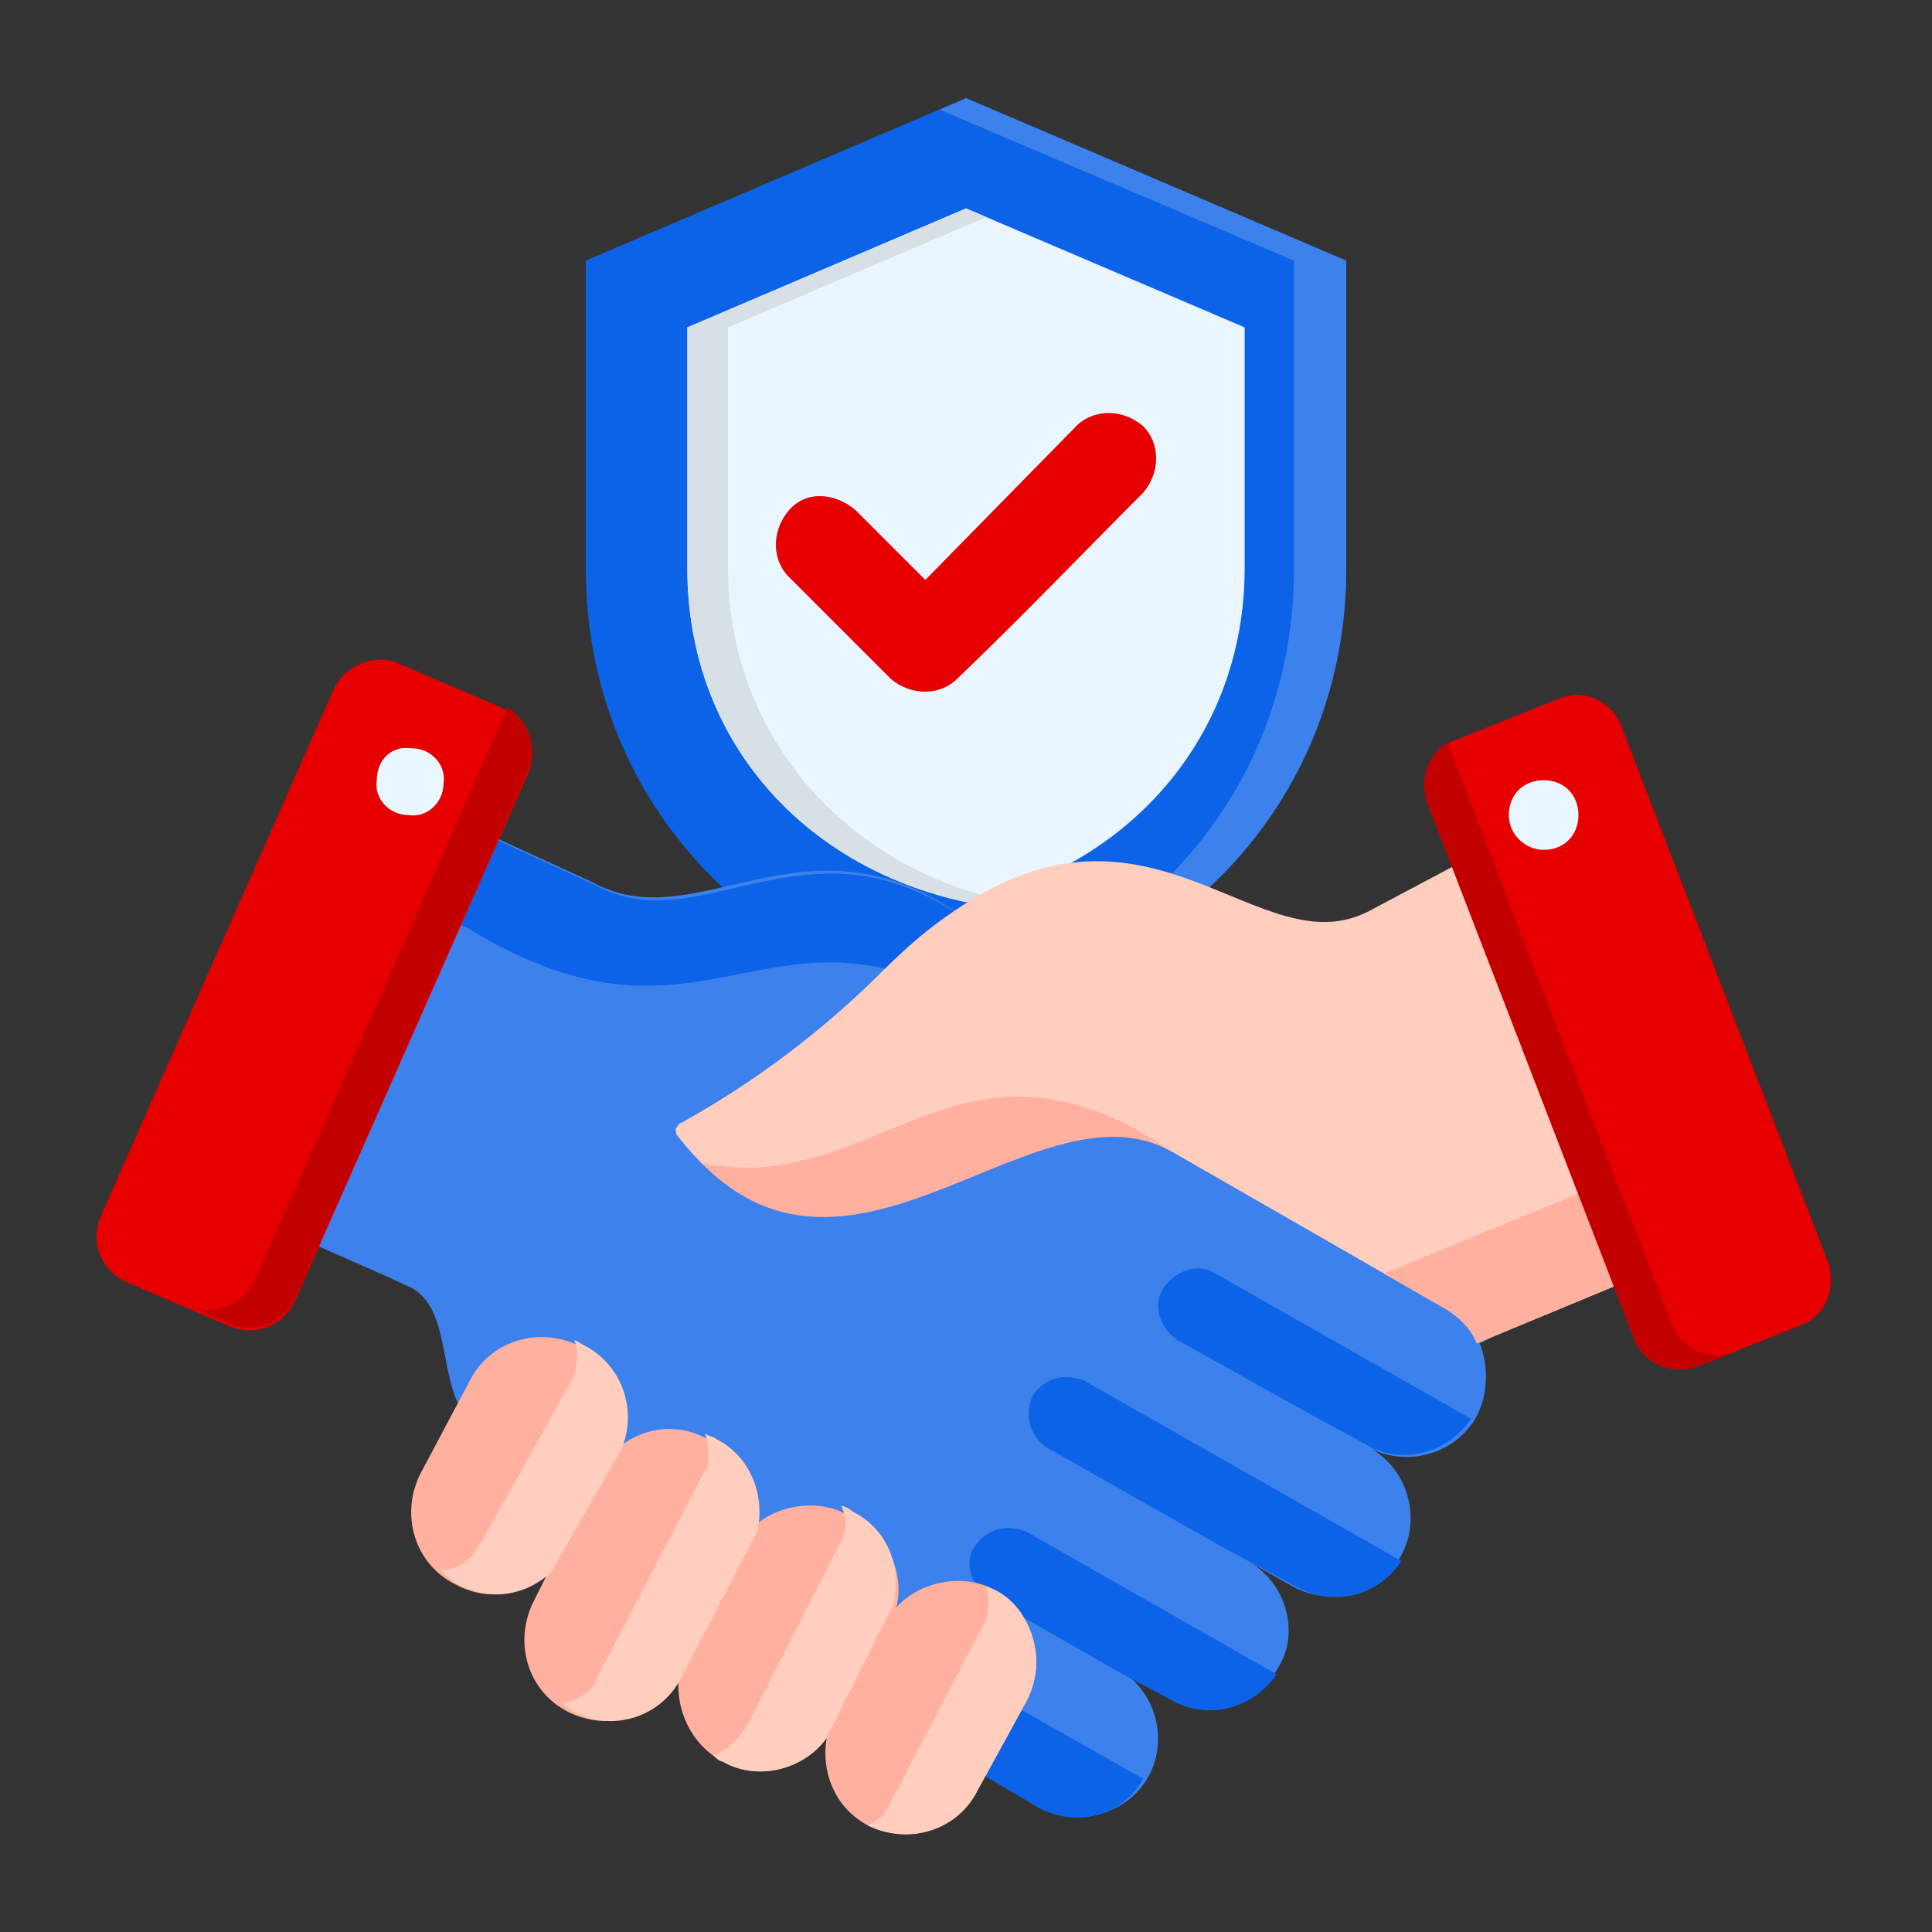
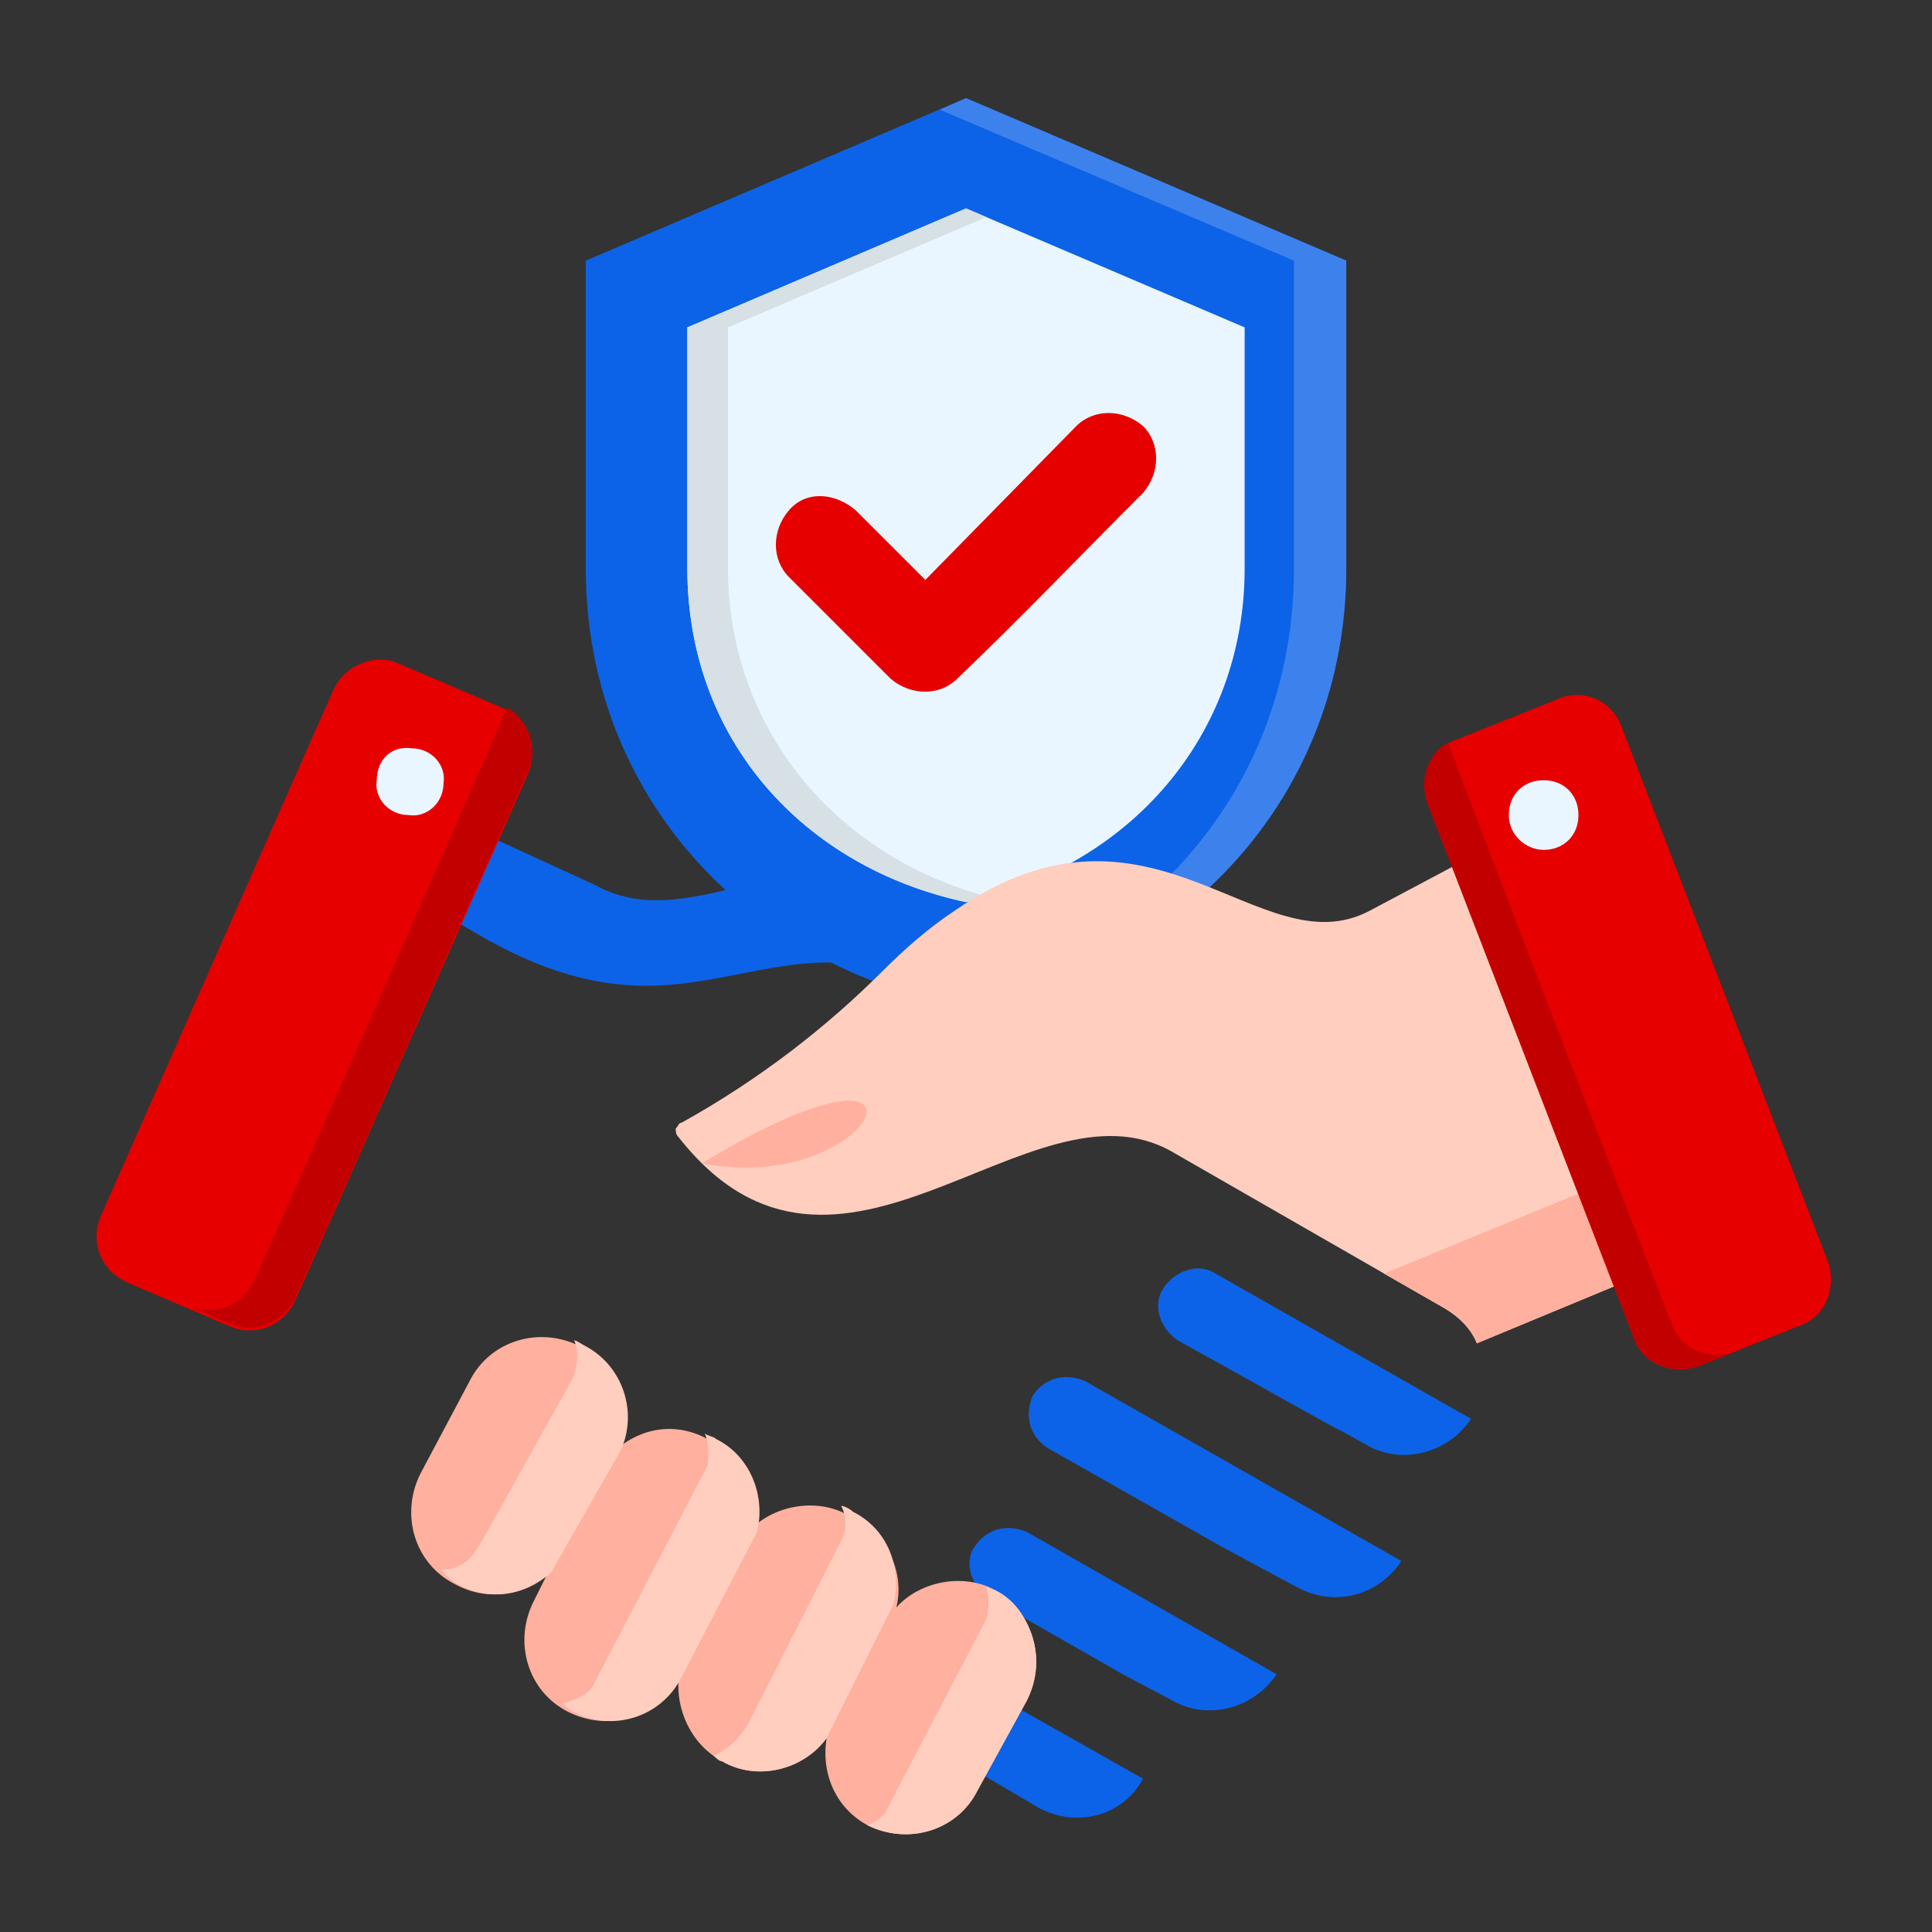
<svg xmlns="http://www.w3.org/2000/svg" width="48" height="48" viewBox="0 0 48 48" fill="none">
  <rect x="0" y="0" width="48" height="48" fill="#333333" stroke="none" />
  <path fill-rule="evenodd" clip-rule="evenodd" d="M24 2.438L33.447 6.476V14.12C33.447 19.745 29.409 24.072 24 25.01C18.591 24.072 14.553 19.745 14.553 14.12V6.476L24 2.438Z" fill="#0C63E7" />
  <path fill-rule="evenodd" clip-rule="evenodd" d="M24 2.438L33.447 6.476V14.12C33.447 19.745 29.409 24.072 24 25.01C23.784 24.938 23.567 24.938 23.351 24.865C28.471 23.712 32.149 19.529 32.149 14.12V6.476L23.351 2.726L24 2.438Z" fill="#0C63E7" />
  <path opacity="0.2" fill-rule="evenodd" clip-rule="evenodd" d="M24 2.438L33.447 6.476V14.12C33.447 19.745 29.409 24.072 24 25.01C23.784 24.938 23.567 24.938 23.351 24.865C28.471 23.712 32.149 19.529 32.149 14.12V6.476L23.351 2.726L24 2.438Z" fill="white" />
  <path fill-rule="evenodd" clip-rule="evenodd" d="M24 5.178L17.077 8.134V14.12C17.077 18.375 19.962 21.548 24 22.413C28.038 21.548 30.923 18.303 30.923 14.12V8.134L24 5.178Z" fill="#EAF6FF" />
  <path fill-rule="evenodd" clip-rule="evenodd" d="M24 5.178L17.077 8.134V14.12C17.077 18.375 19.962 21.548 24 22.413C24.216 22.341 24.361 22.341 24.505 22.269C20.755 21.259 18.087 18.086 18.087 14.12V8.134L24.505 5.394L24 5.178Z" fill="#D6E0E5" />
  <path fill-rule="evenodd" clip-rule="evenodd" d="M22.99 14.408L26.74 10.586C27.173 10.153 27.894 10.153 28.399 10.586C28.832 11.019 28.832 11.74 28.399 12.245C26.884 13.759 25.37 15.346 23.784 16.86C23.351 17.293 22.63 17.293 22.125 16.86L19.601 14.336C19.168 13.903 19.168 13.182 19.601 12.678C20.034 12.173 20.755 12.245 21.259 12.678L22.99 14.408Z" fill="#E60000" />
-   <path fill-rule="evenodd" clip-rule="evenodd" d="M30.995 38.783L32.149 39.432C33.087 39.937 34.312 39.576 34.817 38.639C35.322 37.701 34.962 36.475 34.024 35.97C34.962 36.475 36.188 36.114 36.692 35.177C36.981 34.6 36.981 33.951 36.764 33.374L37.053 33.23L23.712 22.629C19.889 20.105 17.293 23.35 14.697 21.908L11.236 20.321C10.659 20.033 9.938 20.321 9.649 20.898L5.971 28.759C5.827 29.047 5.827 29.336 5.899 29.696C6.043 29.985 6.188 30.201 6.548 30.345C7.774 30.922 9.649 31.715 10.082 31.932C11.236 32.364 10.875 34.239 11.524 35.105C12.534 36.403 12.678 37.34 13.543 37.845L25.875 44.913C26.812 45.417 28.038 45.057 28.543 44.119C29.048 43.182 28.688 41.956 27.75 41.451L29.12 42.172C30.058 42.677 31.284 42.316 31.788 41.379C32.293 40.514 31.933 39.288 30.995 38.783Z" fill="#3D82EC" />
  <path fill-rule="evenodd" clip-rule="evenodd" d="M24.144 22.99L23.784 22.701C19.962 20.177 17.366 23.422 14.769 21.98L11.308 20.393C10.731 20.105 10.01 20.393 9.721 20.97L8.856 22.629C9.649 22.196 10.659 22.485 11.741 23.134C16.933 26.235 18.663 22.845 22.774 24.288C22.918 24.143 23.063 23.999 23.279 23.855C23.495 23.567 23.784 23.206 24.144 22.99Z" fill="#0C63E7" />
  <path fill-rule="evenodd" clip-rule="evenodd" d="M24.216 43.976L25.803 44.913C26.74 45.418 27.894 45.13 28.399 44.192L25.082 42.317L24.216 43.976ZM33.303 35.538L33.952 35.899C34.817 36.404 35.971 36.115 36.548 35.25L30.202 31.644C29.769 31.356 29.192 31.572 28.904 32.005C28.615 32.437 28.832 33.014 29.264 33.303C30.707 34.096 33.375 35.61 33.303 35.538ZM30.346 38.423L26.019 35.971C25.587 35.682 25.442 35.178 25.659 34.673C25.947 34.24 26.452 34.096 26.957 34.312L34.817 38.783C34.24 39.649 33.159 39.937 32.221 39.432L30.346 38.423ZM24.288 39.432C24.072 39.144 24 38.711 24.216 38.423C24.505 37.99 25.01 37.846 25.514 38.062L31.716 41.596C31.139 42.461 29.986 42.75 29.12 42.245L27.894 41.596L24.865 39.865C24.577 39.649 24.433 39.577 24.288 39.432Z" fill="#0C63E7" />
  <path fill-rule="evenodd" clip-rule="evenodd" d="M8.279 17.148L2.51 30.201C2.221 30.851 2.51 31.572 3.159 31.86L5.683 32.942C6.332 33.23 7.053 32.942 7.341 32.293L13.111 19.24C13.399 18.591 13.111 17.87 12.462 17.581L9.938 16.5C9.361 16.211 8.567 16.5 8.279 17.148Z" fill="#E60000" />
  <path fill-rule="evenodd" clip-rule="evenodd" d="M6.332 31.788C6.043 32.437 5.322 32.725 4.673 32.437L5.683 32.87C6.332 33.158 7.053 32.87 7.341 32.221C9.288 27.894 11.164 23.567 13.111 19.168C13.399 18.591 13.111 17.869 12.606 17.581C10.514 22.341 8.423 27.1 6.332 31.788Z" fill="#C20000" />
  <path fill-rule="evenodd" clip-rule="evenodd" d="M10.226 18.591C10.731 18.591 11.091 19.024 11.019 19.457C11.019 19.961 10.587 20.322 10.154 20.25C9.649 20.25 9.289 19.817 9.361 19.384C9.361 18.88 9.721 18.519 10.226 18.591Z" fill="#EAF6FF" />
  <path fill-rule="evenodd" clip-rule="evenodd" d="M22.269 39.937C22.846 39.288 23.928 39.071 24.721 39.504C25.01 39.648 25.226 39.864 25.37 40.081C25.803 40.73 25.875 41.523 25.515 42.244L24.288 44.48C23.784 45.489 22.558 45.85 21.548 45.345C20.755 44.913 20.394 44.047 20.538 43.182C19.962 43.975 18.808 44.264 17.942 43.759C17.149 43.326 16.788 42.461 16.861 41.667C16.356 42.677 15.13 43.038 14.12 42.533C13.111 42.028 12.75 40.802 13.255 39.792L13.615 39.071C12.966 39.648 12.101 39.792 11.308 39.36C10.298 38.855 9.938 37.629 10.442 36.619L11.668 34.312C12.173 33.302 13.399 32.941 14.409 33.446C15.346 33.951 15.707 35.105 15.274 36.042C15.923 35.465 16.788 35.321 17.582 35.754C18.447 36.187 18.808 37.124 18.591 38.062C19.168 37.413 20.25 37.196 21.043 37.629C22.053 38.062 22.486 39.071 22.269 39.937Z" fill="#FFB09E" />
  <path fill-rule="evenodd" clip-rule="evenodd" d="M13.688 39.072C13.039 39.649 12.173 39.793 11.38 39.36C11.236 39.288 11.091 39.144 10.947 39C11.596 39 11.812 38.567 12.101 38.062L14.192 34.312C14.337 34.024 14.409 33.591 14.264 33.303C14.337 33.303 14.409 33.375 14.553 33.447C15.49 33.952 15.851 35.106 15.418 36.043L13.688 39.072ZM16.933 41.668L18.808 38.062C19.024 37.197 18.663 36.187 17.798 35.755C17.726 35.682 17.582 35.682 17.51 35.61C17.654 35.971 17.582 36.332 17.582 36.404L14.769 41.812C14.697 42.029 14.337 42.245 13.976 42.317C14.048 42.389 14.12 42.461 14.264 42.533C15.202 43.038 16.428 42.678 16.933 41.668ZM24.505 39.432C24.577 39.432 24.649 39.505 24.721 39.505C25.01 39.649 25.226 39.865 25.37 40.082C25.803 40.731 25.875 41.524 25.515 42.245L24.288 44.481C23.784 45.49 22.558 45.851 21.548 45.346C21.765 45.274 21.909 45.13 21.981 45.057L24.505 40.226C24.577 39.937 24.577 39.649 24.505 39.432ZM20.538 43.182C19.962 43.976 18.808 44.264 17.942 43.76C17.87 43.76 17.798 43.687 17.726 43.615C18.087 43.471 18.375 43.182 18.591 42.822L20.899 38.279C21.043 37.99 21.043 37.702 20.899 37.413C20.971 37.413 21.115 37.485 21.188 37.557C22.053 37.99 22.413 38.928 22.197 39.865L20.538 43.182Z" fill="#FFCEBF" />
  <path fill-rule="evenodd" clip-rule="evenodd" d="M29.12 28.615L35.899 32.509C36.26 32.726 36.548 33.014 36.692 33.375L40.514 31.788C41.091 31.572 41.38 30.851 41.163 30.274L37.99 21.981C37.846 21.62 37.63 21.404 37.269 21.331C36.909 21.187 36.62 21.259 36.332 21.404L34.024 22.63C31.284 24.072 28.615 19.24 23.712 22.63C23.062 23.062 22.486 23.567 21.909 24.144C20.538 25.514 18.88 26.812 16.933 27.894C16.861 27.894 16.861 27.966 16.788 28.038C16.788 28.11 16.788 28.183 16.861 28.255C20.827 33.303 25.587 26.596 29.12 28.615Z" fill="#FFCEBF" />
-   <path fill-rule="evenodd" clip-rule="evenodd" d="M34.385 31.643L35.899 32.509C36.26 32.725 36.548 33.014 36.692 33.374L40.514 31.788C41.091 31.571 41.38 30.85 41.163 30.273L40.226 27.821C40.298 28.615 40.082 29.264 39.288 29.624L34.385 31.643ZM17.438 28.903C21.26 32.797 25.803 26.74 29.12 28.615C23.856 25.009 21.837 29.768 17.438 28.903Z" fill="#FFB09E" />
+   <path fill-rule="evenodd" clip-rule="evenodd" d="M34.385 31.643L35.899 32.509C36.26 32.725 36.548 33.014 36.692 33.374L40.514 31.788C41.091 31.571 41.38 30.85 41.163 30.273L40.226 27.821C40.298 28.615 40.082 29.264 39.288 29.624L34.385 31.643ZM17.438 28.903C23.856 25.009 21.837 29.768 17.438 28.903Z" fill="#FFB09E" />
  <path fill-rule="evenodd" clip-rule="evenodd" d="M40.298 18.086L45.418 31.356C45.635 32.005 45.346 32.726 44.697 32.942L42.173 33.952C41.524 34.168 40.803 33.88 40.587 33.231L35.466 19.961C35.25 19.312 35.538 18.591 36.188 18.375L38.712 17.365C39.361 17.077 40.082 17.437 40.298 18.086Z" fill="#E60000" />
  <path fill-rule="evenodd" clip-rule="evenodd" d="M35.971 18.446C35.466 18.735 35.25 19.384 35.466 19.961L40.587 33.23C40.803 33.879 41.596 34.167 42.173 33.951L43.111 33.59C42.462 33.807 41.74 33.518 41.524 32.869C39.649 28.038 37.774 23.206 35.971 18.446Z" fill="#C20000" />
  <path fill-rule="evenodd" clip-rule="evenodd" d="M38.351 21.115C38.856 21.115 39.216 20.754 39.216 20.249C39.216 19.744 38.856 19.384 38.351 19.384C37.846 19.384 37.486 19.744 37.486 20.249C37.486 20.754 37.918 21.115 38.351 21.115Z" fill="#EAF6FF" />
</svg>